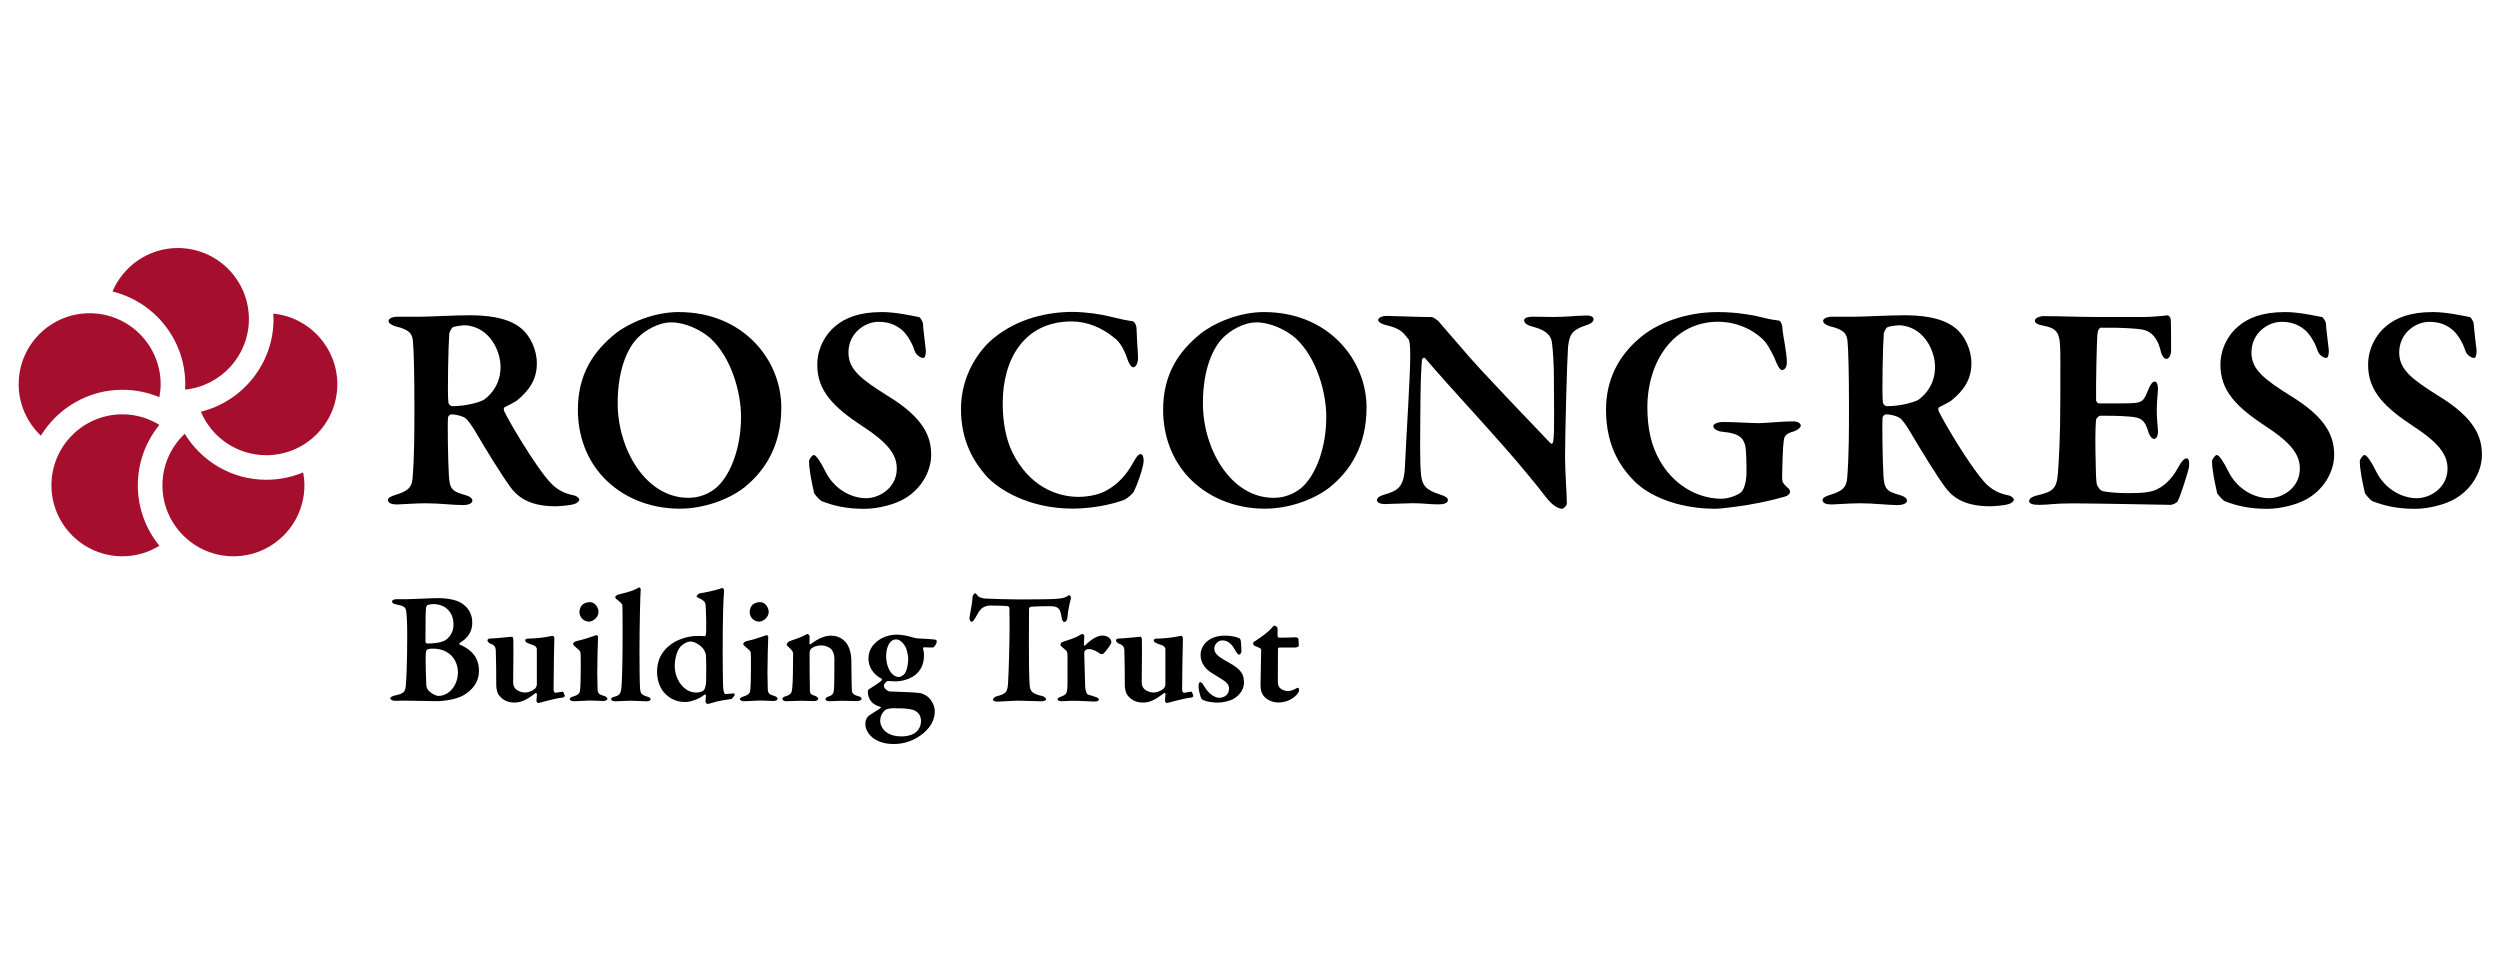
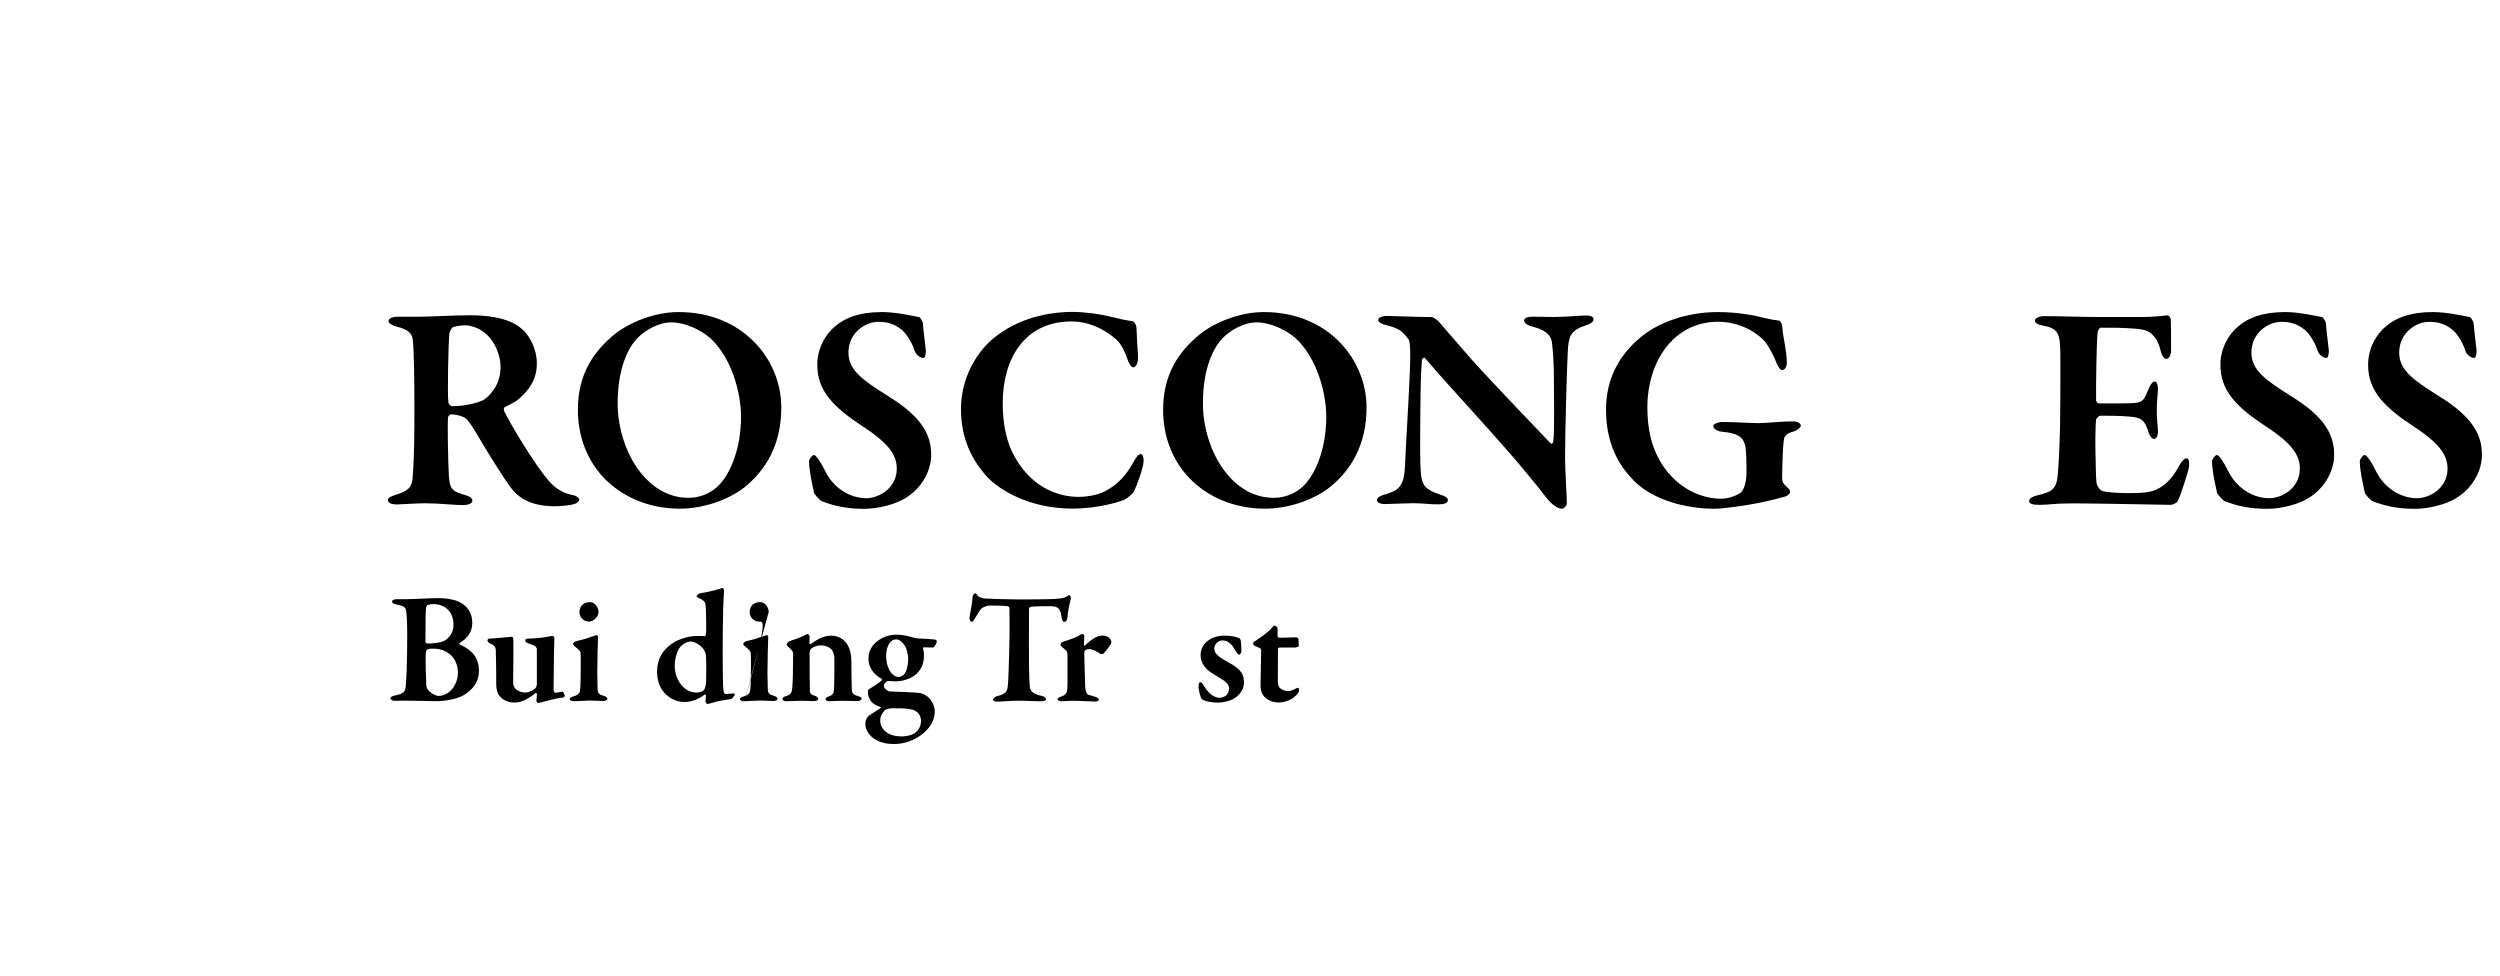
<svg xmlns="http://www.w3.org/2000/svg" width="205" height="80" viewBox="0 0 205 80" fill="none">
  <path d="M37.693 52.731C37.655 52.744 37.668 52.86 37.706 52.86C38.61 53.238 39.277 53.879 39.277 55.02C39.277 55.886 38.79 56.501 38.161 56.918C37.533 57.366 36.341 57.495 35.815 57.495C35.45 57.495 34.007 57.469 33.417 57.456C32.943 57.443 32.629 57.469 32.424 57.469C32.187 57.469 32.007 57.379 32.007 57.258C32.007 57.142 32.231 57.059 32.373 57.033C33.174 56.873 33.225 56.681 33.276 56.232C33.302 55.956 33.392 54.648 33.392 52.052C33.392 50.937 33.341 50.27 33.302 50.084C33.238 49.795 33.155 49.693 32.475 49.558C32.302 49.533 32.148 49.456 32.148 49.308C32.148 49.206 32.334 49.135 32.501 49.135H33.366C33.783 49.135 35.386 49.045 35.924 49.045C36.687 49.045 37.418 49.193 37.809 49.437C38.45 49.828 38.725 50.404 38.725 51.052C38.725 52.065 38.046 52.494 37.693 52.731ZM35.514 49.533C35.437 49.533 35.2 49.571 35.052 49.609C35.027 49.622 34.95 49.738 34.937 49.821C34.911 50.033 34.886 50.411 34.886 52.61C34.886 52.661 34.95 52.77 35.027 52.77C35.501 52.77 36.245 52.706 36.559 52.469C36.963 52.18 37.187 51.731 37.187 51.225C37.193 50.135 36.456 49.533 35.514 49.533ZM36.578 53.437C36.277 53.264 35.898 53.187 35.45 53.187C35.264 53.187 35.046 53.238 35.007 53.276C34.969 53.315 34.905 53.379 34.905 53.892C34.892 54.232 34.93 55.809 34.956 56.2C34.969 56.302 35.033 56.514 35.129 56.616C35.353 56.854 35.719 57.065 35.956 57.065C36.796 57.065 37.552 56.225 37.552 55.123C37.546 54.373 37.155 53.738 36.578 53.437Z" fill="black" />
  <path d="M43.873 56.469C43.925 56.43 44.021 56.219 44.021 56.167V53.231C44.021 53.142 43.944 52.994 43.796 52.93C43.585 52.866 43.444 52.802 43.271 52.731C43.181 52.706 43.059 52.603 43.059 52.494C43.059 52.443 43.175 52.366 43.283 52.366C43.809 52.366 44.636 52.276 45.014 52.193C45.143 52.167 45.239 52.142 45.328 52.142C45.418 52.142 45.457 52.302 45.457 52.353C45.431 52.828 45.393 56.155 45.393 56.571C45.393 56.61 45.418 56.809 45.566 56.809C45.694 56.796 45.982 56.719 46.156 56.719C46.207 56.719 46.297 57.02 46.316 57.059C46.329 57.084 46.226 57.2 46.156 57.2C45.803 57.225 45.117 57.398 44.816 57.475C44.591 57.539 44.175 57.648 44.136 57.648C44.085 57.648 43.989 57.559 43.989 57.462C43.989 57.386 44.014 57.148 44.027 56.924C44.027 56.86 43.963 56.809 43.937 56.821C43.611 57.071 43.187 57.347 43.021 57.411C42.796 57.514 42.559 57.61 42.181 57.61C41.566 57.61 41.13 57.347 40.854 56.917C40.764 56.789 40.694 56.392 40.694 56.225C40.694 55.296 40.681 54.026 40.655 53.328C40.642 52.949 40.431 52.866 40.206 52.776C40.091 52.725 39.969 52.616 39.969 52.501C39.969 52.437 40.059 52.36 40.181 52.36C40.546 52.36 41.937 52.212 41.989 52.212C42.04 52.212 42.091 52.36 42.091 52.411C42.117 53.404 42.078 55.373 42.078 55.975C42.078 56.225 42.194 56.424 42.328 56.539C42.54 56.7 42.816 56.789 43.066 56.789C43.271 56.783 43.585 56.706 43.873 56.469Z" fill="black" />
  <path d="M47.085 57.501C46.873 57.501 46.719 57.424 46.719 57.328C46.719 57.232 46.809 57.168 47.072 57.091C47.373 57.001 47.521 56.841 47.547 56.713C47.598 56.527 47.623 55.597 47.623 54.668C47.623 54.277 47.623 53.648 47.598 53.488C47.585 53.386 47.425 53.251 47.149 53.014C47.072 52.937 46.989 52.873 46.989 52.802C46.989 52.7 47.13 52.591 47.341 52.552C47.88 52.45 48.707 52.136 48.912 52.078C48.976 52.078 49.04 52.18 49.04 52.225C49.015 52.655 48.976 54.424 48.976 55.187C48.976 55.591 48.989 56.053 49.002 56.508C49.015 56.899 49.175 56.956 49.515 57.059C49.713 57.123 49.803 57.2 49.803 57.309C49.803 57.418 49.617 57.482 49.438 57.482C49.348 57.482 48.636 57.444 48.348 57.444C47.938 57.45 47.309 57.501 47.085 57.501ZM49.079 50.174C49.079 50.623 48.617 50.975 48.29 50.975C48.175 50.975 47.912 50.911 47.764 50.764C47.636 50.636 47.514 50.45 47.514 50.174C47.514 50.033 47.579 49.77 47.726 49.61C47.886 49.462 48.13 49.373 48.38 49.373C48.842 49.379 49.079 49.885 49.079 50.174Z" fill="black" />
-   <path d="M50.675 48.763C51.239 48.603 51.867 48.5 52.38 48.173C52.419 48.148 52.54 48.25 52.54 48.302C52.502 48.763 52.438 51.411 52.438 53.373C52.438 54.392 52.451 56.123 52.489 56.52C52.528 56.822 52.579 56.982 53.079 57.123C53.265 57.187 53.355 57.251 53.355 57.347C53.355 57.462 53.143 57.507 53.002 57.507C52.688 57.507 51.938 57.456 51.707 57.456C51.406 57.456 50.765 57.507 50.489 57.507C50.201 57.507 50.111 57.418 50.111 57.347C50.111 57.2 50.284 57.148 50.425 57.123C50.854 57.007 50.938 56.809 50.976 56.129C51.015 55.539 51.053 54.071 51.053 52.001C51.053 51.308 51.053 50.071 51.04 49.693C51.028 49.545 50.963 49.468 50.701 49.244C50.515 49.116 50.451 49.045 50.451 48.981C50.438 48.917 50.534 48.815 50.675 48.763Z" fill="black" />
  <path d="M57.778 52.167C57.829 52.18 57.868 52.103 57.88 52.052C57.945 51.661 57.893 49.917 57.855 49.59C57.842 49.488 57.842 49.276 57.304 49.039C57.188 48.987 57.118 48.936 57.118 48.911C57.118 48.846 57.278 48.673 57.355 48.661C57.695 48.609 58.637 48.423 59.009 48.282C59.099 48.244 59.182 48.218 59.259 48.218C59.31 48.218 59.387 48.346 59.374 48.481C59.323 48.981 59.259 50.513 59.259 53.462C59.259 55.09 59.285 55.744 59.285 55.994C59.297 56.796 59.4 56.911 59.522 56.911C59.624 56.911 60.022 56.86 60.175 56.86C60.227 56.86 60.252 56.95 60.252 56.962C60.252 57.039 60.041 57.289 59.977 57.315C59.624 57.366 58.836 57.488 58.586 57.578C58.272 57.68 58.073 57.725 58.009 57.725C57.958 57.725 57.849 57.623 57.849 57.539C57.849 57.437 57.887 57.238 57.887 57.039C57.887 56.975 57.81 56.937 57.784 56.95C57.323 57.328 56.656 57.565 56.169 57.565C55.489 57.565 54.989 57.302 54.598 56.937C54.073 56.45 53.88 55.719 53.88 55.09C53.88 53.738 54.656 53.033 55.297 52.654C55.797 52.353 56.579 52.154 57.054 52.154C57.387 52.142 57.573 52.142 57.778 52.167ZM55.816 53.007C55.464 53.385 55.329 54.148 55.329 54.603C55.329 55.719 56.079 56.789 57.086 56.789C57.336 56.789 57.547 56.738 57.727 56.591C57.765 56.565 57.9 56.174 57.9 55.975C57.913 55.514 57.925 54.206 57.887 53.706C57.887 53.642 57.772 53.315 57.65 53.18C57.284 52.751 56.848 52.603 56.586 52.603C56.374 52.616 56.092 52.731 55.816 53.007Z" fill="black" />
-   <path d="M61.041 57.501C60.829 57.501 60.676 57.424 60.676 57.328C60.676 57.232 60.765 57.168 61.028 57.091C61.33 57.001 61.477 56.841 61.502 56.713C61.554 56.527 61.58 55.597 61.58 54.668C61.58 54.277 61.58 53.648 61.554 53.488C61.541 53.386 61.381 53.251 61.105 53.014C61.028 52.937 60.945 52.873 60.945 52.802C60.945 52.7 61.086 52.591 61.297 52.552C61.836 52.45 62.663 52.136 62.868 52.078C62.932 52.078 62.996 52.18 62.996 52.225C62.971 52.655 62.932 54.424 62.932 55.187C62.932 55.591 62.945 56.053 62.958 56.508C62.971 56.899 63.131 56.956 63.471 57.059C63.669 57.123 63.759 57.2 63.759 57.309C63.759 57.418 63.573 57.482 63.394 57.482C63.304 57.482 62.592 57.444 62.304 57.444C61.894 57.45 61.265 57.501 61.041 57.501ZM63.035 50.174C63.035 50.623 62.573 50.975 62.246 50.975C62.131 50.975 61.868 50.911 61.721 50.764C61.592 50.636 61.471 50.45 61.471 50.174C61.471 50.033 61.535 49.77 61.682 49.61C61.842 49.462 62.086 49.373 62.336 49.373C62.797 49.379 63.035 49.885 63.035 50.174Z" fill="black" />
+   <path d="M61.041 57.501C60.829 57.501 60.676 57.424 60.676 57.328C60.676 57.232 60.765 57.168 61.028 57.091C61.33 57.001 61.477 56.841 61.502 56.713C61.554 56.527 61.58 55.597 61.58 54.668C61.58 54.277 61.58 53.648 61.554 53.488C61.541 53.386 61.381 53.251 61.105 53.014C61.028 52.937 60.945 52.873 60.945 52.802C60.945 52.7 61.086 52.591 61.297 52.552C61.836 52.45 62.663 52.136 62.868 52.078C62.932 52.078 62.996 52.18 62.996 52.225C62.971 52.655 62.932 54.424 62.932 55.187C62.932 55.591 62.945 56.053 62.958 56.508C62.971 56.899 63.131 56.956 63.471 57.059C63.669 57.123 63.759 57.2 63.759 57.309C63.759 57.418 63.573 57.482 63.394 57.482C63.304 57.482 62.592 57.444 62.304 57.444C61.894 57.45 61.265 57.501 61.041 57.501ZC63.035 50.623 62.573 50.975 62.246 50.975C62.131 50.975 61.868 50.911 61.721 50.764C61.592 50.636 61.471 50.45 61.471 50.174C61.471 50.033 61.535 49.77 61.682 49.61C61.842 49.462 62.086 49.373 62.336 49.373C62.797 49.379 63.035 49.885 63.035 50.174Z" fill="black" />
  <path d="M64.74 52.578C64.99 52.488 65.58 52.29 65.791 52.187C66.003 52.084 66.169 51.988 66.24 51.988C66.291 51.988 66.388 52.136 66.388 52.187C66.388 52.334 66.375 52.649 66.375 52.764C66.375 52.841 66.452 52.828 66.464 52.828C66.99 52.437 67.541 52.123 68.131 52.123C68.772 52.123 69.15 52.437 69.336 52.649C69.638 52.988 69.811 53.565 69.811 54.232C69.811 54.508 69.836 56.437 69.849 56.617C69.875 56.816 69.965 56.969 70.311 57.066C70.561 57.13 70.651 57.194 70.651 57.303C70.651 57.405 70.49 57.489 70.272 57.489C69.958 57.489 69.445 57.463 69.08 57.463C68.753 57.463 68.227 57.501 68.041 57.501C67.856 57.501 67.689 57.463 67.689 57.316C67.689 57.226 67.836 57.142 68.003 57.091C68.304 56.976 68.368 56.854 68.394 56.425C68.42 55.995 68.42 54.367 68.42 53.988C68.42 53.726 68.317 53.373 68.131 53.2C67.99 53.072 67.657 52.924 67.381 52.924C66.92 52.924 66.702 53.052 66.516 53.187C66.464 53.225 66.4 53.399 66.388 53.476C66.375 53.7 66.4 56.514 66.413 56.675C66.426 56.86 66.464 56.95 66.875 57.078C66.99 57.13 67.099 57.219 67.099 57.303C67.099 57.392 66.958 57.489 66.734 57.489C66.484 57.489 65.996 57.463 65.727 57.463C65.24 57.463 64.734 57.501 64.509 57.501C64.285 57.501 64.157 57.425 64.157 57.303C64.157 57.2 64.285 57.13 64.432 57.091C64.862 56.944 64.932 56.841 64.971 56.354C65.009 55.963 65.035 54.911 65.035 53.591C65.035 53.444 64.945 53.315 64.657 53.053C64.554 52.95 64.509 52.905 64.509 52.867C64.49 52.783 64.631 52.617 64.74 52.578Z" fill="black" />
  <path d="M74.856 52.27C75.003 52.295 75.119 52.347 75.209 52.347C75.51 52.36 76.465 52.411 76.689 52.449C76.766 52.462 76.818 52.539 76.818 52.59C76.818 52.789 76.581 53.09 76.529 53.09C76.452 53.09 76.08 53.103 75.766 53.078C75.702 53.078 75.677 53.154 75.689 53.167C75.728 53.328 75.766 53.507 75.766 53.731C75.766 54.437 75.529 54.975 75.016 55.373C74.427 55.802 73.734 55.873 73.433 55.873C73.356 55.873 73.042 55.86 72.907 55.847C72.817 55.834 72.766 55.834 72.721 55.873C72.619 55.937 72.471 56.11 72.471 56.212C72.471 56.462 72.798 56.687 72.958 56.7C73.535 56.725 75.042 56.764 75.42 56.828C75.548 56.841 75.85 56.943 76.087 57.142C76.439 57.456 76.651 57.905 76.651 58.334C76.651 59.398 75.824 60.104 75.298 60.431C74.632 60.847 73.946 61.008 73.305 61.008C72.638 61.008 72.138 60.879 71.651 60.559C71.221 60.258 70.958 59.796 70.958 59.379C70.958 58.905 71.195 58.725 71.362 58.604C71.625 58.431 72.029 58.187 72.202 58.065C72.24 58.039 72.253 58.001 72.202 57.975C72.087 57.937 71.837 57.847 71.663 57.725C71.362 57.514 71.163 57.161 71.163 56.687C71.163 56.648 71.202 56.559 71.24 56.526C71.356 56.437 72.093 56.026 72.305 55.776C72.33 55.764 72.33 55.687 72.279 55.648C71.901 55.462 71.215 54.943 71.215 53.994C71.215 53.392 71.49 52.904 72.003 52.526C72.394 52.238 72.933 52.039 73.587 52.039C74.151 52.065 74.491 52.167 74.856 52.27ZM74.933 60.161C75.382 59.898 75.523 59.469 75.523 59.11C75.523 58.924 75.459 58.648 75.298 58.482C75.125 58.296 74.92 58.193 74.561 58.142C74.1 58.078 73.882 58.078 73.196 58.078C72.907 58.078 72.67 58.155 72.567 58.238C72.305 58.475 72.176 58.789 72.176 59.078C72.176 59.456 72.362 59.783 72.638 60.008C72.978 60.283 73.465 60.386 73.907 60.386C74.266 60.386 74.632 60.322 74.933 60.161ZM72.965 52.706C72.766 52.969 72.663 53.334 72.663 53.821C72.663 54.661 73.08 55.514 73.715 55.514C73.805 55.514 73.978 55.437 74.119 55.315C74.33 55.116 74.471 54.552 74.471 53.994C74.471 53.783 74.382 53.219 74.183 52.93C73.984 52.629 73.74 52.43 73.478 52.43C73.285 52.43 73.074 52.545 72.965 52.706Z" fill="black" />
  <path d="M86.466 49.116C87.107 49.077 87.305 49.013 87.472 48.917C87.575 48.853 87.632 48.802 87.684 48.802C87.748 48.802 87.857 48.962 87.799 49.142C87.697 49.507 87.562 50.167 87.523 50.661C87.523 50.776 87.434 51.001 87.273 51.001C87.184 51.001 87.1 50.924 87.049 50.597C86.921 49.834 86.76 49.731 86.107 49.706C85.793 49.706 84.837 49.718 84.51 49.757C84.433 49.77 84.382 49.872 84.382 49.93C84.382 50.533 84.369 51.526 84.369 52.654C84.369 54.161 84.382 55.552 84.433 56.206C84.472 56.623 84.575 56.886 85.453 57.072C85.639 57.11 85.78 57.257 85.78 57.334C85.78 57.45 85.555 57.507 85.414 57.507C85.312 57.507 83.831 57.456 83.472 57.456C83.068 57.456 82.055 57.533 81.831 57.533C81.581 57.533 81.427 57.482 81.427 57.373C81.427 57.257 81.587 57.136 81.715 57.097C82.568 56.886 82.632 56.719 82.671 55.802C82.722 55.026 82.786 52.417 82.786 51.411C82.786 50.661 82.773 50.231 82.773 49.892C82.773 49.776 82.671 49.706 82.632 49.706C82.395 49.667 81.44 49.654 81.151 49.654C80.94 49.654 80.574 49.783 80.433 49.956C80.305 50.097 80.157 50.334 79.984 50.648C79.824 50.911 79.747 50.988 79.696 50.988C79.568 50.988 79.497 50.828 79.497 50.699C79.497 50.449 79.734 49.584 79.747 48.93C79.747 48.866 79.863 48.654 79.959 48.654C80.049 48.654 80.106 48.77 80.183 48.866C80.222 48.93 80.472 49.052 80.722 49.077C81.01 49.103 82.741 49.154 83.632 49.154C84.369 49.154 86.049 49.142 86.466 49.116Z" fill="black" />
  <path d="M87.12 52.642C87.62 52.481 88.209 52.289 88.44 52.142C88.588 52.052 88.716 51.981 88.754 51.981C88.831 51.981 88.915 52.097 88.915 52.142C88.915 52.379 88.876 52.629 88.876 52.879C88.876 52.917 88.94 52.969 88.979 52.93C89.382 52.501 89.96 52.116 90.37 52.116C90.947 52.116 91.133 52.469 91.133 52.655C91.133 52.693 91.094 52.796 91.056 52.866C90.915 53.09 90.504 53.629 90.415 53.642C90.363 53.642 90.216 53.629 90.177 53.59C90.03 53.462 89.6 53.225 89.35 53.225C89.235 53.225 89.1 53.225 89.023 53.302C88.947 53.366 88.908 53.443 88.908 53.565C88.908 53.828 88.972 56.11 88.985 56.302C89.011 56.706 89.1 56.943 89.286 56.982C89.415 57.007 89.69 57.097 89.85 57.155C90.062 57.219 90.113 57.315 90.113 57.366C90.113 57.469 89.953 57.527 89.748 57.527C89.357 57.527 88.671 57.463 87.902 57.463C87.626 57.463 87.35 57.501 87.049 57.501C86.889 57.501 86.722 57.463 86.722 57.315C86.722 57.225 86.921 57.155 87.023 57.116C87.498 56.943 87.523 56.802 87.536 56.014C87.536 55.687 87.536 54.719 87.536 53.853C87.536 53.616 87.511 53.424 87.434 53.353C87.222 53.18 86.959 52.95 86.959 52.892C86.953 52.866 86.978 52.68 87.12 52.642Z" fill="black" />
-   <path d="M95.415 56.469C95.466 56.43 95.562 56.219 95.562 56.167V53.231C95.562 53.142 95.485 52.994 95.338 52.93C95.126 52.866 94.985 52.802 94.812 52.731C94.723 52.706 94.601 52.603 94.601 52.494C94.601 52.443 94.716 52.366 94.825 52.366C95.351 52.366 96.178 52.276 96.556 52.193C96.684 52.167 96.78 52.142 96.87 52.142C96.96 52.142 96.998 52.302 96.998 52.353C96.973 52.828 96.934 56.155 96.934 56.571C96.934 56.61 96.96 56.809 97.107 56.809C97.236 56.796 97.524 56.719 97.697 56.719C97.748 56.719 97.838 57.02 97.857 57.059C97.87 57.084 97.768 57.2 97.697 57.2C97.344 57.225 96.659 57.398 96.357 57.475C96.133 57.539 95.716 57.648 95.678 57.648C95.626 57.648 95.53 57.559 95.53 57.462C95.53 57.386 95.556 57.148 95.569 56.924C95.569 56.86 95.505 56.809 95.479 56.821C95.152 57.071 94.729 57.347 94.562 57.411C94.338 57.514 94.101 57.61 93.722 57.61C93.107 57.61 92.671 57.347 92.395 56.917C92.306 56.789 92.235 56.392 92.235 56.225C92.235 55.296 92.222 54.026 92.197 53.328C92.184 52.949 91.972 52.866 91.748 52.776C91.633 52.725 91.511 52.616 91.511 52.501C91.511 52.437 91.601 52.36 91.722 52.36C92.088 52.36 93.479 52.212 93.53 52.212C93.582 52.212 93.633 52.36 93.633 52.411C93.658 53.404 93.62 55.373 93.62 55.975C93.62 56.225 93.735 56.424 93.87 56.539C94.082 56.7 94.357 56.789 94.607 56.789C94.812 56.783 95.126 56.706 95.415 56.469Z" fill="black" />
  <path d="M101.159 52.193C101.332 52.218 101.608 52.321 101.633 52.34C101.685 52.379 101.736 52.456 101.749 52.565C101.774 52.751 101.8 53.315 101.8 53.404C101.8 53.52 101.697 53.68 101.601 53.68C101.505 53.68 101.39 53.507 101.313 53.366C101.024 52.815 100.697 52.513 100.223 52.513C99.896 52.513 99.569 52.84 99.569 53.18C99.569 53.654 100.069 53.943 100.723 54.308C101.851 54.911 102.005 55.373 102.005 55.962C102.005 56.578 101.614 57.014 101.178 57.289C100.902 57.475 100.236 57.616 99.858 57.616C99.454 57.616 98.781 57.526 98.531 57.315C98.479 57.251 98.281 56.7 98.281 56.238C98.281 56.039 98.357 55.937 98.409 55.937C98.537 55.937 98.633 56.084 98.723 56.238C99.152 56.975 99.665 57.219 99.992 57.219C100.152 57.219 100.383 57.142 100.518 57.046C100.704 56.898 100.781 56.667 100.781 56.456C100.781 56.231 100.678 55.994 100.255 55.738C99.902 55.514 99.742 55.411 99.351 55.174C98.864 54.873 98.447 54.372 98.447 53.706C98.447 53.218 98.71 52.699 99.261 52.398C99.55 52.238 99.915 52.122 100.402 52.122C100.71 52.116 100.986 52.154 101.159 52.193Z" fill="black" />
  <path d="M106.268 52.258C106.319 52.258 106.467 52.309 106.467 52.398C106.467 52.36 106.505 52.777 106.505 52.937C106.505 53.065 106.255 53.097 106.166 53.097C106.114 53.097 105.025 53.097 104.922 53.097C104.845 53.097 104.794 53.161 104.794 53.187C104.794 53.841 104.781 55.059 104.781 55.835C104.781 56.162 104.845 56.322 104.992 56.45C105.14 56.578 105.422 56.674 105.634 56.674C105.762 56.674 106.037 56.585 106.211 56.489C106.313 56.424 106.384 56.399 106.435 56.399C106.473 56.399 106.525 56.463 106.525 56.61C106.525 56.726 106.396 56.899 106.313 56.989C105.96 57.354 105.435 57.604 104.819 57.604C104.294 57.604 103.813 57.341 103.601 57.04C103.441 56.816 103.364 56.623 103.364 56.11C103.364 55.623 103.415 53.725 103.415 53.264C103.415 53.174 103.191 53.078 102.915 52.975C102.813 52.937 102.755 52.828 102.755 52.751C102.755 52.7 102.768 52.674 102.819 52.636C103.473 52.206 103.909 51.886 104.198 51.584C104.358 51.398 104.448 51.296 104.499 51.296C104.589 51.296 104.762 51.424 104.762 51.52C104.762 51.572 104.762 51.796 104.762 52.174C104.762 52.213 104.826 52.29 104.877 52.29C105.166 52.302 106.217 52.258 106.268 52.258Z" fill="black" />
-   <path d="M1.531 31.506C1.531 28.294 4.14 25.685 7.352 25.685C10.563 25.685 13.173 28.294 13.173 31.506C13.173 31.871 13.134 32.224 13.07 32.57C12.134 32.179 11.115 31.961 10.038 31.961C7.211 31.961 4.73 33.474 3.351 35.724C2.236 34.66 1.531 33.166 1.531 31.506ZM11.301 39.795C11.301 37.916 11.967 36.192 13.07 34.839C12.185 34.294 11.147 33.974 10.038 33.974C6.826 33.974 4.217 36.583 4.217 39.795C4.217 43.007 6.826 45.616 10.038 45.616C11.147 45.616 12.185 45.295 13.07 44.75C11.967 43.404 11.301 41.673 11.301 39.795ZM21.833 39.34C19 39.34 16.525 37.827 15.147 35.57C14.025 36.634 13.32 38.128 13.32 39.795C13.32 43.007 15.929 45.616 19.141 45.616C22.353 45.616 24.962 43.007 24.962 39.795C24.962 39.429 24.923 39.077 24.859 38.737C23.923 39.128 22.904 39.34 21.833 39.34ZM22.404 25.717C22.41 25.864 22.43 26.012 22.43 26.159C22.43 29.833 19.884 32.916 16.474 33.762C17.352 35.859 19.429 37.327 21.84 37.327C25.052 37.327 27.661 34.718 27.661 31.506C27.654 28.486 25.346 25.999 22.404 25.717ZM14.589 20.338C12.179 20.338 10.108 21.813 9.224 23.903C12.64 24.742 15.192 27.826 15.192 31.506C15.192 31.653 15.185 31.801 15.173 31.948C18.109 31.653 20.41 29.172 20.41 26.159C20.41 22.948 17.795 20.338 14.589 20.338Z" fill="#A50E2D" />
  <path d="M42.341 32.878C42.245 32.948 41.738 33.217 41.399 33.384C41.277 33.435 41.303 33.628 41.347 33.724C41.809 34.692 43.783 38.019 44.989 39.416C45.642 40.192 46.341 40.481 47.066 40.622C47.309 40.673 47.502 40.865 47.502 40.962C47.502 41.102 47.284 41.276 47.117 41.321C46.732 41.462 45.816 41.513 45.502 41.513C43.303 41.513 42.367 40.641 41.854 39.942C41.181 39.026 39.95 37.045 38.931 35.307C38.713 34.948 38.354 34.416 38.161 34.294C37.995 34.147 37.462 33.98 37.001 33.98C36.905 33.98 36.757 34.102 36.738 34.224C36.687 34.705 36.738 37.916 36.809 39.026C36.879 40.064 37.052 40.301 38.161 40.596C38.572 40.718 38.738 40.885 38.738 41.058C38.738 41.321 38.283 41.417 37.988 41.417C37.142 41.417 36.078 41.269 34.898 41.269C34.052 41.269 32.847 41.365 32.578 41.365C31.975 41.365 31.808 41.199 31.808 40.981C31.808 40.833 32.071 40.692 32.385 40.596C33.494 40.256 33.764 39.968 33.834 39.199C33.981 37.34 33.981 35.314 33.981 33.262C33.981 30.679 33.93 28.627 33.86 27.974C33.808 27.396 33.597 27.031 32.462 26.768C32.122 26.672 31.86 26.505 31.86 26.313C31.86 26.14 32.148 25.973 32.558 25.973C33.308 25.973 33.815 25.973 34.321 25.973C35.212 25.973 37.219 25.852 38.52 25.852C39.629 25.852 41.559 25.948 42.719 26.909C43.469 27.512 44.021 28.672 44.021 29.781C44.033 31.089 43.405 32.031 42.341 32.878ZM40.001 27.518C39.443 26.941 38.7 26.672 38.046 26.672C37.95 26.672 37.322 26.743 37.129 26.839C37.007 26.909 36.866 27.223 36.841 27.345C36.77 28.166 36.674 32.39 36.77 33.019C36.796 33.166 36.962 33.307 37.084 33.307C38.315 33.307 39.424 32.942 39.693 32.775C40.347 32.294 41.046 31.422 41.046 30.07C41.04 29.448 40.822 28.364 40.001 27.518Z" fill="black" />
  <path d="M64.067 33.41C64.067 36.57 62.714 38.622 61.028 39.974C59.65 41.039 57.598 41.712 55.739 41.712C53.207 41.712 50.983 40.744 49.463 39.128C48.162 37.731 47.386 35.82 47.386 33.602C47.386 30.66 48.688 28.775 50.502 27.326C51.585 26.48 53.617 25.589 55.643 25.589C60.977 25.589 64.067 29.544 64.067 33.41ZM52.335 27.66C51.515 28.454 50.649 30.192 50.649 33.07C50.649 36.788 52.919 40.821 56.444 40.821C57.772 40.821 58.592 40.141 58.906 39.833C59.919 38.821 60.765 36.743 60.765 34.16C60.765 32.256 60.015 29.358 58.252 27.736C57.432 27.012 56.13 26.435 55.066 26.435C53.976 26.429 52.887 27.108 52.335 27.66Z" fill="black" />
  <path d="M75.362 25.999C75.459 26.025 75.651 26.358 75.677 26.48C75.677 26.794 75.92 28.653 75.92 28.749C75.92 29.108 75.85 29.352 75.702 29.352C75.51 29.352 75.125 29.134 75.003 28.775C74.76 27.98 74.253 27.3 73.965 27.063C73.388 26.582 72.779 26.39 72.035 26.39C70.9 26.39 69.573 27.333 69.573 28.903C69.573 30.326 70.638 31.102 72.811 32.474C75.779 34.282 76.356 35.827 76.356 37.301C76.356 38.558 75.632 40.006 74.234 40.853C73.413 41.359 72.016 41.724 70.856 41.724C69.433 41.724 68.368 41.481 67.381 41.096C67.189 41 66.753 40.494 66.753 40.398C66.561 39.551 66.343 38.513 66.343 37.814C66.343 37.647 66.605 37.308 66.727 37.308C66.919 37.308 67.304 37.885 67.669 38.635C68.394 40.109 69.791 40.853 71.022 40.853C72.131 40.853 73.535 39.981 73.535 38.436C73.535 37.423 73.029 36.455 70.804 35.006C68.343 33.391 67.016 32.064 67.016 29.91C67.016 28.538 67.714 27.377 68.49 26.749C69.285 26.076 70.42 25.589 72.33 25.589C73.426 25.589 74.708 25.877 75.362 25.999Z" fill="black" />
  <path d="M91.094 25.974C91.671 26.115 92.28 26.262 92.831 26.333C92.998 26.333 93.197 26.621 93.197 26.986C93.222 27.66 93.267 28.506 93.319 29.205C93.344 29.711 93.178 30.121 92.908 30.121C92.787 30.121 92.569 29.833 92.453 29.467C92.21 28.717 91.851 28.07 91.44 27.756C90.402 26.884 89.171 26.358 87.87 26.358C84.03 26.358 82.222 29.397 82.222 33.07C82.222 34.686 82.51 36.09 83.042 37.147C84.369 39.801 86.568 40.744 88.447 40.744C88.761 40.744 89.947 40.699 90.786 40.186C91.677 39.68 92.331 38.981 92.889 37.987C93.178 37.455 93.351 37.237 93.543 37.237C93.806 37.237 93.806 37.865 93.735 38.128C93.614 38.731 93.229 39.795 93.011 40.231C92.94 40.449 92.504 40.834 92.145 41.007C91.806 41.128 90.139 41.705 87.921 41.705C84.35 41.705 81.811 40.109 80.824 38.974C79.907 37.91 78.799 36.224 78.799 33.545C78.799 30.621 80.44 28.57 81.453 27.749C83.504 26.063 85.991 25.576 87.972 25.576C89.068 25.589 90.229 25.756 91.094 25.974Z" fill="black" />
  <path d="M112.057 33.41C112.057 36.57 110.704 38.622 109.018 39.974C107.64 41.039 105.589 41.712 103.729 41.712C101.197 41.712 98.973 40.744 97.454 39.128C96.152 37.731 95.376 35.82 95.376 33.602C95.376 30.66 96.678 28.775 98.492 27.326C99.582 26.48 101.608 25.589 103.633 25.589C108.967 25.589 112.057 29.544 112.057 33.41ZM100.325 27.66C99.505 28.454 98.639 30.192 98.639 33.07C98.639 36.788 100.909 40.821 104.435 40.821C105.762 40.821 106.582 40.141 106.896 39.833C107.909 38.821 108.755 36.743 108.755 34.16C108.755 32.256 108.005 29.358 106.242 27.736C105.422 27.012 104.121 26.435 103.056 26.435C101.967 26.429 100.883 27.108 100.325 27.66Z" fill="black" />
  <path d="M113.73 25.903C114.262 25.903 116.166 25.999 117.397 25.999C117.519 25.999 117.852 26.243 117.929 26.313C118.288 26.749 118.968 27.499 119.955 28.653C121.134 30.102 125.865 35 127.148 36.352C127.269 36.474 127.366 36.256 127.366 36.205C127.487 35.506 127.417 32.775 127.417 30.75C127.417 29.929 127.346 28.794 127.269 28.166C127.225 27.685 126.981 27.128 125.776 26.814C125.295 26.692 124.981 26.551 124.981 26.256C124.981 26.089 125.244 25.967 125.68 25.967C126.282 25.967 126.84 25.993 127.321 25.993C128.481 25.993 129.468 25.871 130.097 25.871C130.507 25.871 130.673 26.012 130.673 26.185C130.673 26.333 130.507 26.544 130.071 26.666C128.814 27.076 128.693 27.512 128.577 28.474C128.507 29.346 128.334 35.449 128.334 37.5C128.334 38.513 128.481 40.635 128.481 41.263C128.481 41.481 128.212 41.718 128.096 41.718C127.59 41.718 127.013 41.09 126.795 40.801C126.34 40.199 125.878 39.641 125.224 38.846C122.955 36.071 119.019 31.916 116.871 29.384C116.75 29.243 116.602 29.435 116.602 29.506C116.551 30.16 116.506 30.711 116.48 32.621C116.455 35.974 116.41 37.814 116.532 38.994C116.628 39.763 116.891 40.173 118.051 40.539C118.557 40.686 118.73 40.853 118.73 41C118.73 41.263 118.391 41.359 117.936 41.359C117.237 41.359 116.679 41.263 115.833 41.263C115.301 41.263 113.948 41.334 113.538 41.334C113.198 41.334 112.91 41.212 112.91 41.02C112.91 40.776 113.198 40.66 113.442 40.584C114.551 40.244 115.134 40.051 115.205 38.244C115.326 35.538 115.64 30.904 115.64 29.166C115.64 28.198 115.57 27.91 115.493 27.814C115.057 27.281 114.89 26.942 113.634 26.653C113.365 26.602 113.006 26.41 113.006 26.243C113.006 26.07 113.301 25.903 113.73 25.903Z" fill="black" />
  <path d="M144.783 26.095C145.168 26.192 145.655 26.262 145.867 26.288C145.963 26.288 146.13 26.506 146.155 26.845C146.181 27.544 146.521 28.775 146.521 29.743C146.521 30.057 146.373 30.346 146.11 30.346C145.989 30.346 145.796 30.076 145.655 29.717C145.488 29.262 145.097 28.486 144.738 28.025C144.206 27.397 142.809 26.384 140.879 26.384C137.238 26.384 135.084 29.64 135.084 33.41C135.084 35.102 135.398 36.551 136.097 37.756C137.135 39.615 139.039 40.898 141.187 40.898C141.475 40.898 142.174 40.776 142.706 40.417C142.995 40.224 143.213 39.545 143.213 38.724C143.213 37.878 143.187 36.865 143.117 36.577C142.969 36.019 142.777 35.538 141.187 35.397C140.828 35.371 140.488 35.154 140.488 34.942C140.488 34.775 140.828 34.602 141.309 34.602C142.2 34.602 143.552 34.698 144.206 34.698C144.783 34.698 146.11 34.551 147.008 34.551C147.463 34.551 147.662 34.718 147.662 34.916C147.662 35.057 147.399 35.275 147.104 35.371C146.283 35.59 146.309 35.878 146.258 36.218C146.206 36.506 146.136 38.224 146.136 39.212C146.136 39.551 146.232 39.647 146.521 39.936C146.713 40.077 146.783 40.179 146.783 40.346C146.783 40.468 146.591 40.66 146.418 40.705C146.008 40.827 145.187 41.045 144.219 41.237C143.181 41.455 141.251 41.718 140.648 41.718C138.039 41.718 135.629 40.923 134.18 39.615C133.071 38.551 131.693 36.788 131.693 33.602C131.693 31.14 132.706 29.236 134.372 27.788C135.892 26.435 138.353 25.589 140.841 25.589C142.488 25.589 143.841 25.852 144.783 26.095Z" fill="black" />
-   <path d="M159.97 32.878C159.874 32.948 159.368 33.217 159.028 33.384C158.906 33.435 158.932 33.628 158.977 33.724C159.438 34.692 161.413 38.019 162.624 39.416C163.278 40.192 163.977 40.481 164.701 40.622C164.945 40.673 165.137 40.865 165.137 40.962C165.137 41.102 164.919 41.276 164.753 41.321C164.368 41.462 163.451 41.513 163.137 41.513C160.938 41.513 160.002 40.641 159.496 39.942C158.823 39.026 157.592 37.045 156.573 35.307C156.355 34.948 155.996 34.416 155.803 34.294C155.637 34.147 155.105 33.98 154.643 33.98C154.547 33.98 154.399 34.102 154.374 34.224C154.322 34.705 154.374 37.916 154.444 39.026C154.515 40.064 154.688 40.301 155.797 40.596C156.207 40.718 156.374 40.885 156.374 41.058C156.374 41.321 155.919 41.417 155.624 41.417C154.778 41.417 153.713 41.269 152.534 41.269C151.688 41.269 150.482 41.365 150.22 41.365C149.617 41.365 149.444 41.199 149.444 40.981C149.444 40.833 149.707 40.692 150.021 40.596C151.13 40.256 151.399 39.968 151.47 39.199C151.617 37.34 151.617 35.314 151.617 33.262C151.617 30.679 151.566 28.627 151.495 27.974C151.444 27.396 151.232 27.031 150.098 26.768C149.758 26.672 149.495 26.505 149.495 26.313C149.495 26.14 149.784 25.973 150.194 25.973C150.944 25.973 151.45 25.973 151.957 25.973C152.848 25.973 154.855 25.852 156.156 25.852C157.265 25.852 159.195 25.948 160.355 26.909C161.105 27.512 161.656 28.672 161.656 29.781C161.663 31.089 161.034 32.031 159.97 32.878ZM157.63 27.518C157.073 26.941 156.329 26.672 155.675 26.672C155.579 26.672 154.951 26.743 154.758 26.839C154.637 26.909 154.496 27.223 154.47 27.345C154.399 28.166 154.303 32.39 154.399 33.019C154.425 33.166 154.592 33.307 154.713 33.307C155.944 33.307 157.053 32.942 157.323 32.775C157.977 32.294 158.675 31.422 158.675 30.07C158.669 29.448 158.451 28.364 157.63 27.518Z" fill="black" />
  <path d="M175.593 25.999C176.388 25.999 177.382 25.903 177.715 25.858C177.811 25.832 177.978 25.999 178.003 26.172C178.029 26.608 178.029 28.275 178.029 28.756C178.029 29.096 177.862 29.429 177.644 29.429C177.426 29.429 177.234 29.07 177.189 28.826C176.875 27.474 176.202 27.115 175.644 27.018C175.189 26.948 174.151 26.852 172.292 26.871C172.195 26.871 172.003 26.967 171.977 27.544C171.933 28.147 171.856 31.506 171.881 32.833C171.881 32.903 171.977 33.077 172.125 33.077H174.054C175.766 33.077 175.721 32.98 176.176 31.916C176.324 31.551 176.491 31.288 176.708 31.288C176.901 31.288 176.971 31.698 176.952 31.961C176.901 32.634 176.856 33.07 176.856 33.628C176.856 34.282 176.907 34.666 176.952 35.269C176.978 35.705 176.83 35.993 176.638 35.993C176.446 35.993 176.253 35.705 176.183 35.461C175.869 34.397 175.555 34.23 174.612 34.16C173.837 34.089 172.945 34.089 172.202 34.089C172.106 34.089 171.888 34.333 171.888 34.378C171.792 35.051 171.817 36.936 171.843 37.731C171.868 38.308 171.843 39.205 171.939 39.712C172.009 39.929 172.227 40.244 172.471 40.288C172.856 40.359 173.606 40.436 174.426 40.436C175.151 40.436 176.042 40.436 176.644 40.218C177.369 39.949 178.023 39.372 178.555 38.429C178.895 37.801 179.113 37.583 179.305 37.583C179.548 37.583 179.523 38.09 179.497 38.282C179.497 38.474 178.798 40.692 178.58 41.083C178.51 41.25 178.119 41.398 177.997 41.398C177.734 41.398 171.772 41.276 169.958 41.276C168.343 41.276 168.073 41.398 167.208 41.398C166.746 41.398 166.387 41.327 166.387 41.083C166.387 40.865 166.701 40.699 167.112 40.603C168.343 40.314 168.657 40.071 168.753 38.769C168.823 37.756 168.945 35.923 168.945 32.929C168.945 30.083 168.971 28.967 168.92 28.268C168.868 27.397 168.676 26.916 167.637 26.724C167.131 26.627 166.862 26.531 166.862 26.288C166.862 26.07 167.272 25.922 167.612 25.922C168.746 25.922 170.727 25.993 171.977 25.993H175.593V25.999Z" fill="black" />
  <path d="M190.408 25.999C190.504 26.025 190.696 26.358 190.722 26.48C190.722 26.794 190.966 28.653 190.966 28.749C190.966 29.108 190.895 29.352 190.748 29.352C190.555 29.352 190.171 29.134 190.049 28.775C189.805 27.98 189.299 27.3 189.01 27.063C188.433 26.582 187.831 26.39 187.081 26.39C185.946 26.39 184.619 27.333 184.619 28.903C184.619 30.326 185.683 31.102 187.85 32.474C190.818 34.282 191.402 35.827 191.402 37.301C191.402 38.558 190.677 40.006 189.28 40.853C188.459 41.359 187.062 41.724 185.901 41.724C184.478 41.724 183.414 41.481 182.427 41.096C182.234 41 181.798 40.494 181.798 40.398C181.606 39.551 181.388 38.513 181.388 37.814C181.388 37.647 181.657 37.308 181.773 37.308C181.965 37.308 182.35 37.885 182.715 38.635C183.44 40.109 184.837 40.853 186.074 40.853C187.183 40.853 188.587 39.981 188.587 38.436C188.587 37.423 188.081 36.455 185.863 35.006C183.401 33.391 182.074 32.064 182.074 29.91C182.074 28.538 182.773 27.377 183.549 26.749C184.343 26.076 185.478 25.589 187.389 25.589C188.478 25.589 189.76 25.877 190.408 25.999Z" fill="black" />
  <path d="M202.524 25.999C202.62 26.025 202.813 26.358 202.838 26.48C202.838 26.794 203.082 28.653 203.082 28.749C203.082 29.108 203.011 29.352 202.864 29.352C202.672 29.352 202.287 29.134 202.165 28.775C201.922 27.98 201.415 27.3 201.127 27.063C200.55 26.582 199.947 26.39 199.197 26.39C198.062 26.39 196.735 27.333 196.735 28.903C196.735 30.326 197.799 31.102 199.973 32.474C202.941 34.282 203.518 35.827 203.518 37.301C203.518 38.558 202.793 40.006 201.396 40.853C200.575 41.359 199.178 41.724 198.017 41.724C196.594 41.724 195.53 41.481 194.543 41.096C194.351 41 193.915 40.494 193.915 40.398C193.722 39.551 193.504 38.513 193.504 37.814C193.504 37.647 193.767 37.308 193.889 37.308C194.081 37.308 194.466 37.885 194.831 38.635C195.556 40.109 196.953 40.853 198.184 40.853C199.293 40.853 200.697 39.981 200.697 38.436C200.697 37.423 200.191 36.455 197.973 35.006C195.511 33.391 194.184 32.064 194.184 29.91C194.184 28.538 194.883 27.377 195.658 26.749C196.453 26.076 197.588 25.589 199.498 25.589C200.595 25.589 201.877 25.877 202.524 25.999Z" fill="black" />
</svg>